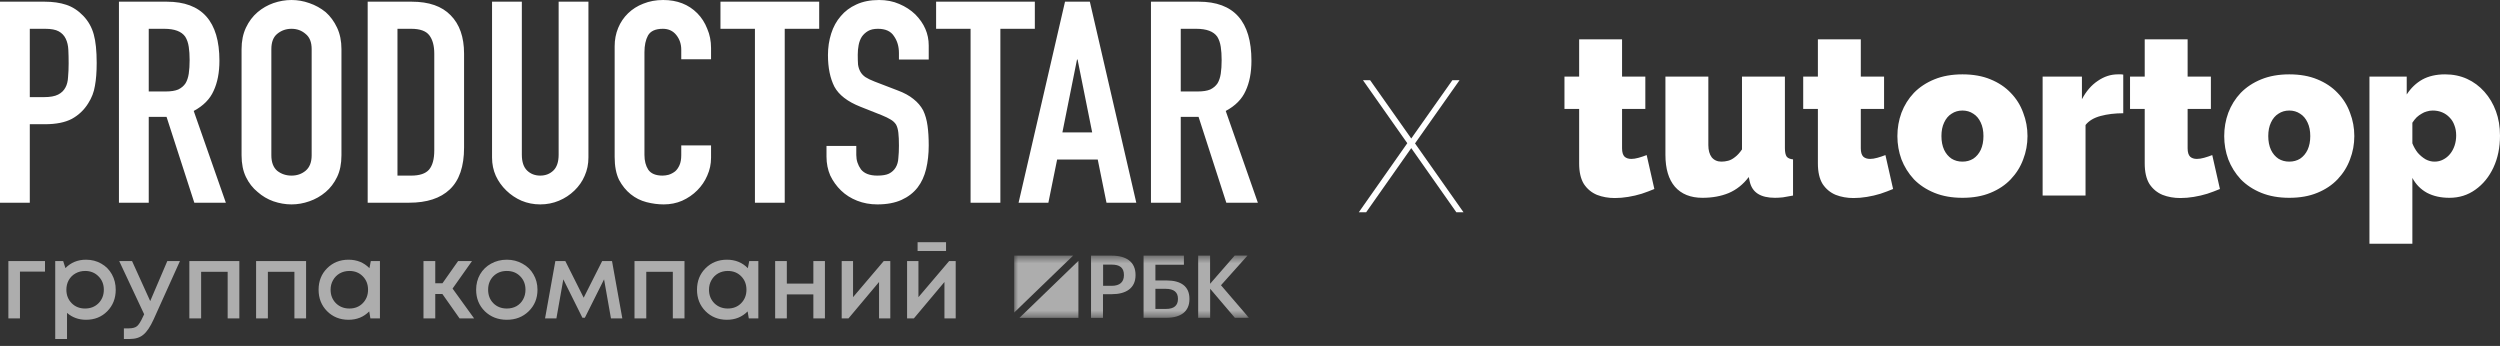
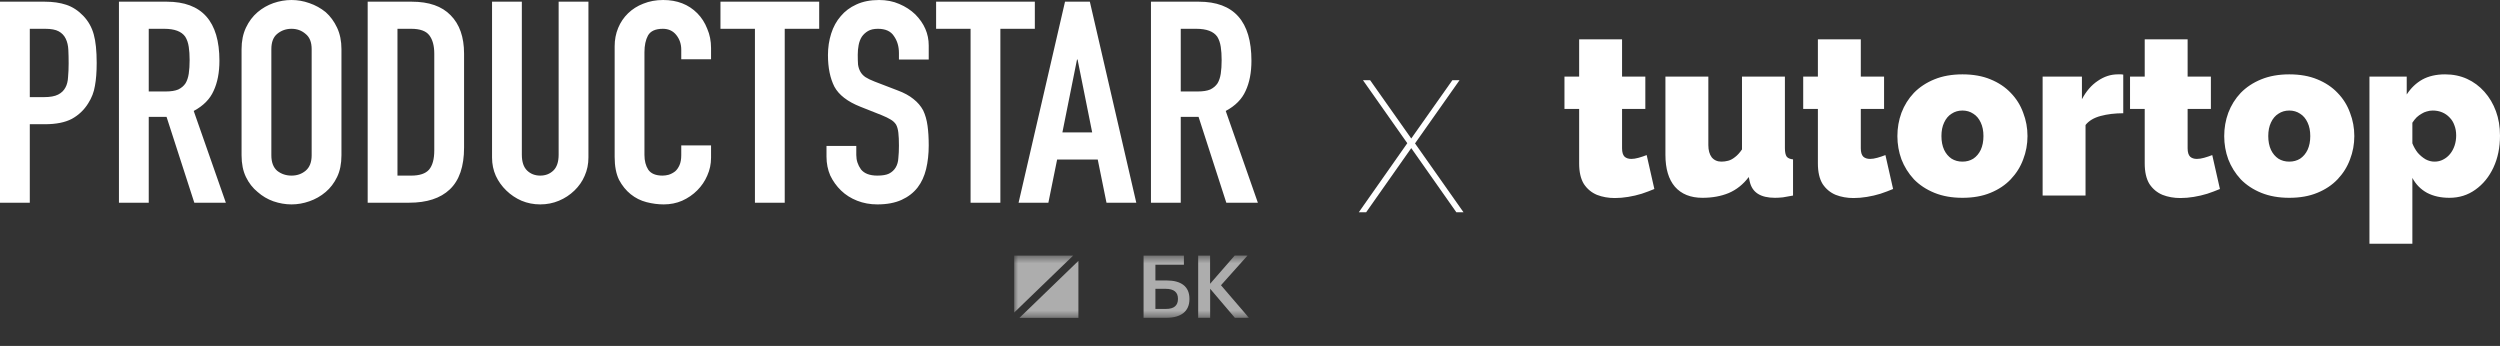
<svg xmlns="http://www.w3.org/2000/svg" width="318" height="44" viewBox="0 0 318 44" fill="none">
  <rect x="0" y="0" width="318" height="44" fill="#333333" stroke="none" />
  <path d="M209.457 19.725L210.434 24.04C209.936 24.25 209.4 24.452 208.825 24.644C208.27 24.816 207.695 24.95 207.102 25.046C206.527 25.142 205.962 25.19 205.407 25.19C204.583 25.19 203.827 25.056 203.137 24.788C202.448 24.5 201.892 24.04 201.471 23.407C201.069 22.755 200.867 21.883 200.867 20.79V13.858H199V9.746H200.867V5H206.326V9.746H209.286V13.858H206.326V18.863C206.326 19.361 206.431 19.716 206.642 19.927C206.853 20.118 207.14 20.214 207.504 20.214C207.772 20.214 208.079 20.166 208.423 20.071C208.768 19.975 209.113 19.86 209.457 19.725ZM211.842 19.697V9.746H217.301V18.46C217.301 19.112 217.444 19.63 217.732 20.013C218.038 20.378 218.45 20.559 218.967 20.559C219.254 20.559 219.542 20.521 219.829 20.445C220.117 20.368 220.404 20.214 220.691 19.984C220.998 19.754 221.295 19.428 221.582 19.007V9.746H227.04V18.834C227.04 19.352 227.117 19.716 227.27 19.927C227.424 20.118 227.692 20.233 228.074 20.272V24.874C227.596 24.97 227.165 25.046 226.782 25.104C226.399 25.142 226.063 25.161 225.776 25.161C224.857 25.161 224.129 24.989 223.593 24.644C223.057 24.298 222.712 23.771 222.559 23.062L222.444 22.516C221.735 23.455 220.883 24.135 219.887 24.557C218.91 24.96 217.799 25.161 216.554 25.161C215.041 25.161 213.873 24.692 213.049 23.752C212.245 22.813 211.842 21.461 211.842 19.697ZM239.825 19.725L240.802 24.04C240.304 24.25 239.768 24.452 239.193 24.644C238.638 24.816 238.063 24.95 237.47 25.046C236.895 25.142 236.33 25.19 235.775 25.19C234.951 25.19 234.195 25.056 233.505 24.788C232.816 24.5 232.26 24.04 231.839 23.407C231.436 22.755 231.235 21.883 231.235 20.79V13.858H229.368V9.746H231.235V5H236.694V9.746H239.653V13.858H236.694V18.863C236.694 19.361 236.799 19.716 237.01 19.927C237.221 20.118 237.508 20.214 237.872 20.214C238.14 20.214 238.446 20.166 238.791 20.071C239.136 19.975 239.481 19.86 239.825 19.725ZM249.623 25.161C248.282 25.161 247.094 24.95 246.06 24.528C245.026 24.107 244.154 23.531 243.446 22.803C242.756 22.055 242.229 21.212 241.865 20.272C241.521 19.332 241.348 18.345 241.348 17.309C241.348 16.274 241.521 15.287 241.865 14.347C242.229 13.388 242.756 12.545 243.446 11.816C244.154 11.088 245.026 10.513 246.06 10.091C247.094 9.669 248.282 9.458 249.623 9.458C250.982 9.458 252.17 9.669 253.185 10.091C254.219 10.513 255.081 11.088 255.77 11.816C256.479 12.545 257.006 13.388 257.351 14.347C257.715 15.287 257.897 16.274 257.897 17.309C257.897 18.345 257.715 19.332 257.351 20.272C257.006 21.212 256.479 22.055 255.77 22.803C255.081 23.531 254.219 24.107 253.185 24.528C252.17 24.95 250.982 25.161 249.623 25.161ZM246.951 17.309C246.951 17.98 247.065 18.565 247.295 19.064C247.525 19.543 247.841 19.917 248.243 20.186C248.646 20.435 249.105 20.559 249.623 20.559C250.139 20.559 250.599 20.435 251.001 20.186C251.404 19.917 251.72 19.543 251.95 19.064C252.179 18.565 252.294 17.98 252.294 17.309C252.294 16.639 252.179 16.064 251.95 15.584C251.72 15.086 251.404 14.712 251.001 14.463C250.599 14.194 250.139 14.06 249.623 14.06C249.105 14.06 248.646 14.194 248.243 14.463C247.841 14.712 247.525 15.086 247.295 15.584C247.065 16.064 246.951 16.639 246.951 17.309ZM270.078 9.487V14.405C269.025 14.405 268.067 14.52 267.205 14.75C266.343 14.98 265.702 15.364 265.28 15.901V24.874H259.822V9.746H264.821V12.622C265.357 11.605 266.027 10.829 266.832 10.292C267.636 9.736 268.489 9.458 269.389 9.458C269.6 9.458 269.743 9.458 269.82 9.458C269.915 9.458 270.002 9.468 270.078 9.487ZM281.398 19.725L282.375 24.04C281.877 24.25 281.34 24.452 280.766 24.644C280.21 24.816 279.636 24.95 279.042 25.046C278.468 25.142 277.903 25.19 277.347 25.19C276.524 25.19 275.767 25.056 275.078 24.788C274.388 24.5 273.833 24.04 273.411 23.407C273.009 22.755 272.808 21.883 272.808 20.79V13.858H270.94V9.746H272.808V5H278.266V9.746H281.225V13.858H278.266V18.863C278.266 19.361 278.372 19.716 278.583 19.927C278.793 20.118 279.08 20.214 279.444 20.214C279.713 20.214 280.019 20.166 280.363 20.071C280.709 19.975 281.053 19.86 281.398 19.725ZM291.194 25.161C289.854 25.161 288.667 24.95 287.632 24.528C286.598 24.107 285.727 23.531 285.018 22.803C284.328 22.055 283.802 21.212 283.438 20.272C283.093 19.332 282.92 18.345 282.92 17.309C282.92 16.274 283.093 15.287 283.438 14.347C283.802 13.388 284.328 12.545 285.018 11.816C285.727 11.088 286.598 10.513 287.632 10.091C288.667 9.669 289.854 9.458 291.194 9.458C292.554 9.458 293.742 9.669 294.758 10.091C295.792 10.513 296.653 11.088 297.343 11.816C298.052 12.545 298.578 13.388 298.923 14.347C299.287 15.287 299.469 16.274 299.469 17.309C299.469 18.345 299.287 19.332 298.923 20.272C298.578 21.212 298.052 22.055 297.343 22.803C296.653 23.531 295.792 24.107 294.758 24.528C293.742 24.95 292.554 25.161 291.194 25.161ZM288.523 17.309C288.523 17.98 288.638 18.565 288.867 19.064C289.098 19.543 289.414 19.917 289.816 20.186C290.218 20.435 290.678 20.559 291.194 20.559C291.712 20.559 292.172 20.435 292.574 20.186C292.976 19.917 293.292 19.543 293.522 19.064C293.752 18.565 293.867 17.98 293.867 17.309C293.867 16.639 293.752 16.064 293.522 15.584C293.292 15.086 292.976 14.712 292.574 14.463C292.172 14.194 291.712 14.06 291.194 14.06C290.678 14.06 290.218 14.194 289.816 14.463C289.414 14.712 289.098 15.086 288.867 15.584C288.638 16.064 288.523 16.639 288.523 17.309ZM311.565 25.161C310.473 25.161 309.525 24.95 308.72 24.528C307.916 24.087 307.293 23.455 306.853 22.63V31H301.394V9.746H306.135V12.018C306.671 11.193 307.332 10.56 308.117 10.12C308.921 9.679 309.888 9.458 311.018 9.458C312.034 9.458 312.963 9.65 313.806 10.033C314.648 10.416 315.386 10.963 316.017 11.672C316.65 12.382 317.138 13.206 317.483 14.146C317.828 15.085 318 16.121 318 17.252C318 18.767 317.722 20.119 317.167 21.308C316.611 22.496 315.845 23.435 314.869 24.126C313.911 24.816 312.81 25.161 311.565 25.161ZM309.668 20.559C310.071 20.559 310.435 20.473 310.76 20.301C311.105 20.128 311.402 19.889 311.651 19.581C311.9 19.275 312.091 18.92 312.225 18.517C312.359 18.115 312.426 17.683 312.426 17.223C312.426 16.744 312.35 16.313 312.197 15.929C312.063 15.546 311.861 15.22 311.593 14.951C311.325 14.664 311.009 14.443 310.646 14.29C310.281 14.136 309.879 14.06 309.439 14.06C309.19 14.06 308.941 14.098 308.691 14.175C308.462 14.232 308.241 14.328 308.031 14.463C307.82 14.578 307.609 14.731 307.399 14.922C307.207 15.114 307.025 15.344 306.853 15.613V18.23C307.025 18.671 307.255 19.074 307.543 19.438C307.849 19.783 308.184 20.061 308.548 20.272C308.912 20.464 309.285 20.559 309.668 20.559Z" fill="white" />
  <g clip-path="url(#clip0_4980_2868)">
    <g clip-path="url(#clip1_4980_2868)">
      <g clip-path="url(#clip2_4980_2868)">
        <path d="M0 25.785V0.215H5.685C6.725 0.215 7.641 0.347 8.434 0.61C9.227 0.874 9.945 1.341 10.589 2.011C11.233 2.681 11.679 3.471 11.926 4.381C12.174 5.267 12.298 6.476 12.298 8.008C12.298 9.157 12.224 10.127 12.075 10.917C11.951 11.707 11.666 12.449 11.22 13.144C10.7 13.982 10.007 14.64 9.14 15.119C8.273 15.574 7.134 15.801 5.722 15.801H3.79V25.785H0ZM3.79 3.663V12.354H5.61C6.378 12.354 6.973 12.246 7.394 12.03C7.815 11.815 8.124 11.516 8.322 11.133C8.521 10.774 8.632 10.331 8.657 9.804C8.706 9.277 8.731 8.691 8.731 8.044C8.731 7.446 8.719 6.883 8.694 6.356C8.669 5.806 8.558 5.327 8.36 4.92C8.162 4.513 7.864 4.202 7.468 3.986C7.072 3.771 6.502 3.663 5.759 3.663H3.79ZM18.92 3.663V11.635H21.075C21.743 11.635 22.276 11.552 22.672 11.384C23.069 11.192 23.378 10.929 23.601 10.594C23.799 10.259 23.936 9.852 24.01 9.373C24.084 8.87 24.121 8.296 24.121 7.649C24.121 7.003 24.084 6.44 24.01 5.961C23.936 5.459 23.787 5.028 23.564 4.669C23.093 3.998 22.202 3.663 20.889 3.663H18.92ZM15.13 25.785V0.215H21.223C25.682 0.215 27.911 2.717 27.911 7.721C27.911 9.229 27.663 10.51 27.168 11.563C26.697 12.617 25.855 13.467 24.641 14.113L28.728 25.785H24.716L21.186 14.867H18.92V25.785H15.13ZM30.727 6.249C30.727 5.219 30.912 4.309 31.284 3.519C31.655 2.729 32.151 2.071 32.77 1.544C33.364 1.041 34.033 0.658 34.776 0.395C35.544 0.132 36.312 0 37.08 0C37.848 0 38.603 0.132 39.346 0.395C40.114 0.658 40.808 1.041 41.427 1.544C42.021 2.071 42.504 2.729 42.876 3.519C43.247 4.309 43.433 5.219 43.433 6.249V19.751C43.433 20.829 43.247 21.75 42.876 22.517C42.504 23.283 42.021 23.917 41.427 24.42C40.808 24.947 40.114 25.342 39.346 25.605C38.603 25.868 37.848 26 37.08 26C36.312 26 35.544 25.868 34.776 25.605C34.033 25.342 33.364 24.947 32.77 24.42C32.151 23.917 31.655 23.283 31.284 22.517C30.912 21.75 30.727 20.829 30.727 19.751V6.249ZM34.516 19.751C34.516 20.637 34.764 21.296 35.259 21.727C35.779 22.134 36.386 22.337 37.08 22.337C37.773 22.337 38.368 22.134 38.863 21.727C39.383 21.296 39.643 20.637 39.643 19.751V6.249C39.643 5.363 39.383 4.716 38.863 4.309C38.368 3.878 37.773 3.663 37.08 3.663C36.386 3.663 35.779 3.878 35.259 4.309C34.764 4.716 34.516 5.363 34.516 6.249V19.751ZM46.769 25.785V0.215H52.379C54.559 0.215 56.206 0.79 57.32 1.939C58.46 3.088 59.029 4.716 59.029 6.823V18.782C59.029 21.176 58.423 22.948 57.209 24.097C56.02 25.222 54.299 25.785 52.044 25.785H46.769ZM50.558 3.663V22.337H52.305C53.37 22.337 54.125 22.086 54.571 21.583C55.017 21.056 55.24 20.242 55.24 19.141V6.823C55.24 5.818 55.029 5.04 54.608 4.489C54.188 3.938 53.419 3.663 52.305 3.663H50.558ZM74.849 0.215V20.039C74.849 20.877 74.688 21.655 74.366 22.373C74.069 23.067 73.635 23.69 73.065 24.24C72.496 24.791 71.839 25.222 71.096 25.533C70.353 25.844 69.561 26 68.718 26C67.876 26 67.084 25.844 66.341 25.533C65.623 25.222 64.978 24.791 64.409 24.24C63.839 23.69 63.394 23.067 63.071 22.373C62.749 21.655 62.588 20.877 62.588 20.039V0.215H66.378V19.68C66.378 20.589 66.601 21.26 67.046 21.691C67.492 22.122 68.05 22.337 68.718 22.337C69.387 22.337 69.944 22.122 70.39 21.691C70.836 21.26 71.059 20.589 71.059 19.68V0.215H74.849ZM90.445 18.494V20.075C90.445 20.865 90.285 21.619 89.962 22.337C89.665 23.031 89.244 23.654 88.699 24.204C88.154 24.755 87.51 25.198 86.767 25.533C86.049 25.844 85.269 26 84.426 26C83.708 26 82.977 25.904 82.234 25.713C81.491 25.521 80.822 25.186 80.228 24.707C79.633 24.228 79.138 23.618 78.742 22.876C78.37 22.11 78.184 21.14 78.184 19.967V5.889C78.184 5.052 78.333 4.273 78.63 3.555C78.927 2.837 79.349 2.215 79.894 1.688C80.439 1.161 81.082 0.754 81.826 0.467C82.594 0.156 83.436 0 84.352 0C86.135 0 87.584 0.563 88.699 1.688C89.244 2.239 89.665 2.897 89.962 3.663C90.285 4.405 90.445 5.219 90.445 6.105V7.541H86.656V6.32C86.656 5.602 86.445 4.98 86.024 4.453C85.603 3.926 85.033 3.663 84.315 3.663C83.374 3.663 82.742 3.95 82.42 4.525C82.123 5.076 81.974 5.782 81.974 6.644V19.715C81.974 20.458 82.135 21.08 82.457 21.583C82.804 22.086 83.411 22.337 84.278 22.337C84.526 22.337 84.786 22.301 85.058 22.229C85.355 22.134 85.628 21.99 85.875 21.798C86.098 21.607 86.284 21.343 86.433 21.008C86.581 20.673 86.656 20.254 86.656 19.751V18.494H90.445ZM96.027 25.785V3.663H91.643V0.215H104.201V3.663H99.817V25.785H96.027ZM118.134 7.577H114.345V6.751C114.345 5.913 114.134 5.195 113.713 4.597C113.317 3.974 112.636 3.663 111.67 3.663C111.149 3.663 110.729 3.759 110.406 3.95C110.085 4.142 109.825 4.381 109.626 4.669C109.428 4.98 109.292 5.339 109.217 5.746C109.143 6.129 109.106 6.536 109.106 6.967C109.106 7.47 109.119 7.889 109.143 8.224C109.193 8.559 109.292 8.858 109.44 9.122C109.589 9.385 109.8 9.612 110.072 9.804C110.369 9.995 110.766 10.187 111.261 10.379L114.159 11.492C115.002 11.803 115.682 12.174 116.202 12.605C116.723 13.012 117.131 13.491 117.428 14.041C117.701 14.616 117.887 15.274 117.986 16.017C118.085 16.735 118.134 17.561 118.134 18.494C118.134 19.572 118.023 20.577 117.8 21.511C117.577 22.421 117.218 23.199 116.723 23.845C116.202 24.516 115.522 25.042 114.679 25.425C113.837 25.808 112.809 26 111.595 26C110.679 26 109.825 25.844 109.032 25.533C108.24 25.222 107.558 24.791 106.988 24.24C106.419 23.69 105.961 23.055 105.614 22.337C105.292 21.595 105.131 20.793 105.131 19.931V18.566H108.92V19.715C108.92 20.386 109.119 20.996 109.515 21.547C109.936 22.074 110.629 22.337 111.595 22.337C112.24 22.337 112.735 22.253 113.081 22.086C113.453 21.894 113.738 21.631 113.936 21.296C114.134 20.96 114.246 20.565 114.27 20.11C114.32 19.632 114.345 19.105 114.345 18.53C114.345 17.86 114.32 17.309 114.27 16.878C114.221 16.448 114.122 16.1 113.973 15.837C113.8 15.574 113.564 15.358 113.267 15.191C112.995 15.023 112.624 14.844 112.153 14.652L109.44 13.575C107.806 12.928 106.704 12.078 106.134 11.025C105.589 9.948 105.316 8.607 105.316 7.003C105.316 6.045 105.453 5.135 105.725 4.273C105.998 3.412 106.406 2.669 106.951 2.047C107.471 1.424 108.128 0.934 108.92 0.575C109.738 0.192 110.704 0 111.818 0C112.76 0 113.614 0.168 114.382 0.503C115.175 0.838 115.856 1.281 116.425 1.831C117.565 2.981 118.134 4.297 118.134 5.782V7.577ZM123.457 25.785V3.663H119.073V0.215H131.631V3.663H127.247V25.785H123.457ZM138.926 16.843L137.068 7.577H136.994L135.136 16.843H138.926ZM129.563 25.785L135.47 0.215H138.628L144.536 25.785H140.746L139.632 20.29H134.467L133.353 25.785H129.563ZM150.191 3.663V11.635H152.346C153.015 11.635 153.548 11.552 153.944 11.384C154.341 11.192 154.65 10.929 154.873 10.594C155.071 10.259 155.207 9.852 155.281 9.373C155.356 8.87 155.393 8.296 155.393 7.649C155.393 7.003 155.356 6.44 155.281 5.961C155.207 5.459 155.059 5.028 154.836 4.669C154.365 3.998 153.474 3.663 152.161 3.663H150.191ZM146.402 25.785V0.215H152.495C156.953 0.215 159.183 2.717 159.183 7.721C159.183 9.229 158.935 10.51 158.44 11.563C157.969 12.617 157.127 13.467 155.913 14.113L160 25.785H155.987L152.458 14.867H150.191V25.785H146.402Z" fill="white" />
        <mask id="mask0_4980_2868" style="mask-type:luminance" maskUnits="userSpaceOnUse" x="129" y="32" width="30" height="9">
          <path d="M159 32.5H129V40.5H159V32.5Z" fill="white" />
        </mask>
        <g mask="url(#mask0_4980_2868)">
          <g opacity="0.6">
-             <path d="M138.786 32.516H141.412C143.244 32.516 144.44 33.3 144.44 34.964V35.008C144.44 36.679 143.191 37.419 141.443 37.419H140.3V40.431H138.779V32.516H138.786ZM141.42 36.356C142.427 36.356 142.964 35.88 142.964 35.008V34.964C142.964 34.026 142.389 33.659 141.42 33.659H140.315V36.356H141.42Z" fill="white" />
            <path d="M148.375 40.424H145.462V32.516H150.593V33.674H146.968V35.675H148.406C150.199 35.675 151.297 36.415 151.297 37.998V38.042C151.304 39.574 150.252 40.424 148.375 40.424ZM148.33 39.295C149.337 39.295 149.836 38.856 149.836 38.035V37.991C149.836 37.184 149.337 36.737 148.269 36.737H146.968V39.295H148.33Z" fill="white" />
            <path d="M152.402 32.515H153.923V36.099L157.057 32.5H158.691L155.308 36.282L158.865 40.423H157.072L153.931 36.729V40.423H152.409V32.515H152.402Z" fill="white" />
            <path d="M136.5 32.516H129V39.757L136.5 32.516Z" fill="white" />
            <path d="M129.674 40.431H137.174V33.182L129.674 40.431Z" fill="white" />
          </g>
        </g>
-         <path opacity="0.6" d="M5.724 33.21V34.546H2.538V40.5H1.066V33.21H5.724ZM10.94 33.034C11.66 33.034 12.308 33.201 12.884 33.534C13.46 33.858 13.91 34.312 14.234 34.897C14.558 35.482 14.72 36.135 14.72 36.855C14.72 37.953 14.36 38.866 13.64 39.595C12.929 40.315 12.029 40.675 10.94 40.675C10.004 40.675 9.199 40.383 8.524 39.798V43.119H7.025V33.21H8.038L8.321 34.101C9.023 33.39 9.896 33.034 10.94 33.034ZM9.118 38.569C9.568 39.019 10.135 39.244 10.819 39.244C11.512 39.244 12.083 39.019 12.533 38.569C12.983 38.11 13.208 37.539 13.208 36.855C13.208 36.171 12.983 35.604 12.533 35.154C12.083 34.695 11.516 34.465 10.832 34.465C10.382 34.465 9.973 34.569 9.604 34.776C9.235 34.983 8.947 35.271 8.74 35.64C8.542 36 8.443 36.405 8.443 36.855C8.443 37.539 8.668 38.11 9.118 38.569ZM21.28 33.21H22.887L19.538 40.635C19.116 41.562 18.683 42.205 18.242 42.565C17.811 42.934 17.23 43.119 16.501 43.119H15.758V41.769H16.38C16.857 41.769 17.207 41.674 17.433 41.485C17.657 41.296 17.905 40.905 18.175 40.311L18.337 39.973L15.165 33.21H16.798L19.107 38.299L21.28 33.21ZM24.085 33.21H30.444V40.5H28.959V34.573H25.584V40.5H24.085V33.21ZM32.575 33.21H38.934V40.5H37.449V34.573H34.074V40.5H32.575V33.21ZM47.167 33.21H48.328V40.5H47.113L46.965 39.609C46.263 40.32 45.385 40.675 44.332 40.675C43.243 40.675 42.334 40.311 41.605 39.582C40.885 38.853 40.525 37.944 40.525 36.855C40.525 35.757 40.885 34.848 41.605 34.128C42.334 33.399 43.243 33.034 44.332 33.034C45.403 33.034 46.29 33.394 46.992 34.114L47.167 33.21ZM42.726 38.569C43.185 39.019 43.756 39.244 44.44 39.244C45.133 39.244 45.7 39.019 46.141 38.569C46.591 38.11 46.816 37.539 46.816 36.855C46.816 36.162 46.591 35.59 46.141 35.14C45.7 34.69 45.133 34.465 44.44 34.465C43.99 34.465 43.581 34.569 43.212 34.776C42.852 34.983 42.568 35.271 42.361 35.64C42.154 36 42.051 36.405 42.051 36.855C42.051 37.539 42.276 38.11 42.726 38.569ZM58.457 40.5L56.27 37.395H55.365V40.5H53.867V33.21H55.365V36.031H56.283L58.268 33.21H60.036L57.566 36.706L60.306 40.5H58.457ZM67.247 39.595C66.509 40.315 65.582 40.675 64.466 40.675C63.35 40.675 62.419 40.315 61.672 39.595C60.934 38.866 60.565 37.953 60.565 36.855C60.565 36.135 60.731 35.482 61.064 34.897C61.406 34.312 61.874 33.858 62.468 33.534C63.071 33.201 63.737 33.034 64.466 33.034C65.195 33.034 65.856 33.201 66.451 33.534C67.053 33.858 67.522 34.312 67.855 34.897C68.197 35.482 68.368 36.135 68.368 36.855C68.368 37.953 67.994 38.866 67.247 39.595ZM64.466 39.244C64.925 39.244 65.335 39.145 65.695 38.947C66.055 38.74 66.334 38.457 66.531 38.097C66.739 37.728 66.842 37.314 66.842 36.855C66.842 36.162 66.617 35.59 66.167 35.14C65.726 34.69 65.159 34.465 64.466 34.465C63.773 34.465 63.202 34.69 62.752 35.14C62.31 35.59 62.09 36.162 62.09 36.855C62.09 37.548 62.31 38.119 62.752 38.569C63.202 39.019 63.773 39.244 64.466 39.244ZM79.159 40.5H77.714L76.837 35.532L74.393 40.419H74.083L71.653 35.532L70.775 40.5H69.331L70.64 33.21H71.909L74.245 37.867L76.594 33.21H77.849L79.159 40.5ZM80.709 33.21H87.067V40.5H85.582V34.573H82.207V40.5H80.709V33.21ZM95.301 33.21H96.462V40.5H95.247L95.098 39.609C94.396 40.32 93.519 40.675 92.466 40.675C91.377 40.675 90.468 40.311 89.739 39.582C89.019 38.853 88.659 37.944 88.659 36.855C88.659 35.757 89.019 34.848 89.739 34.128C90.468 33.399 91.377 33.034 92.466 33.034C93.537 33.034 94.423 33.394 95.125 34.114L95.301 33.21ZM90.859 38.569C91.318 39.019 91.89 39.244 92.574 39.244C93.267 39.244 93.834 39.019 94.275 38.569C94.725 38.11 94.95 37.539 94.95 36.855C94.95 36.162 94.725 35.59 94.275 35.14C93.834 34.69 93.267 34.465 92.574 34.465C92.124 34.465 91.714 34.569 91.345 34.776C90.985 34.983 90.702 35.271 90.495 35.64C90.288 36 90.184 36.405 90.184 36.855C90.184 37.539 90.409 38.11 90.859 38.569ZM103.459 33.21H104.93V40.5H103.459V37.449H100.084V40.5H98.599V33.21H100.084V36.072H103.459V33.21ZM112.409 33.21H113.246V40.5H111.815V35.869L107.927 40.5H107.063V33.21H108.507V37.8L112.409 33.21ZM120.336 30.807V31.927H116.718V30.807H120.336ZM120.727 33.21H121.564V40.5H120.133V35.869L116.245 40.5H115.381V33.21H116.826V37.8L120.727 33.21Z" fill="white" />
      </g>
    </g>
  </g>
  <path d="M186.159 27H185.247L179.511 18.84L173.775 27H172.839L179.007 18.216L173.367 10.2H174.279L179.511 17.616L184.743 10.2H185.655L179.991 18.24L186.159 27Z" fill="white" />
  <defs>
    <clipPath id="clip0_4980_2868">
      <rect width="160" height="44" fill="white" />
    </clipPath>
    <clipPath id="clip1_4980_2868">
      <rect width="160" height="44" fill="white" />
    </clipPath>
    <clipPath id="clip2_4980_2868">
      <rect width="160" height="44" fill="white" />
    </clipPath>
  </defs>
</svg>